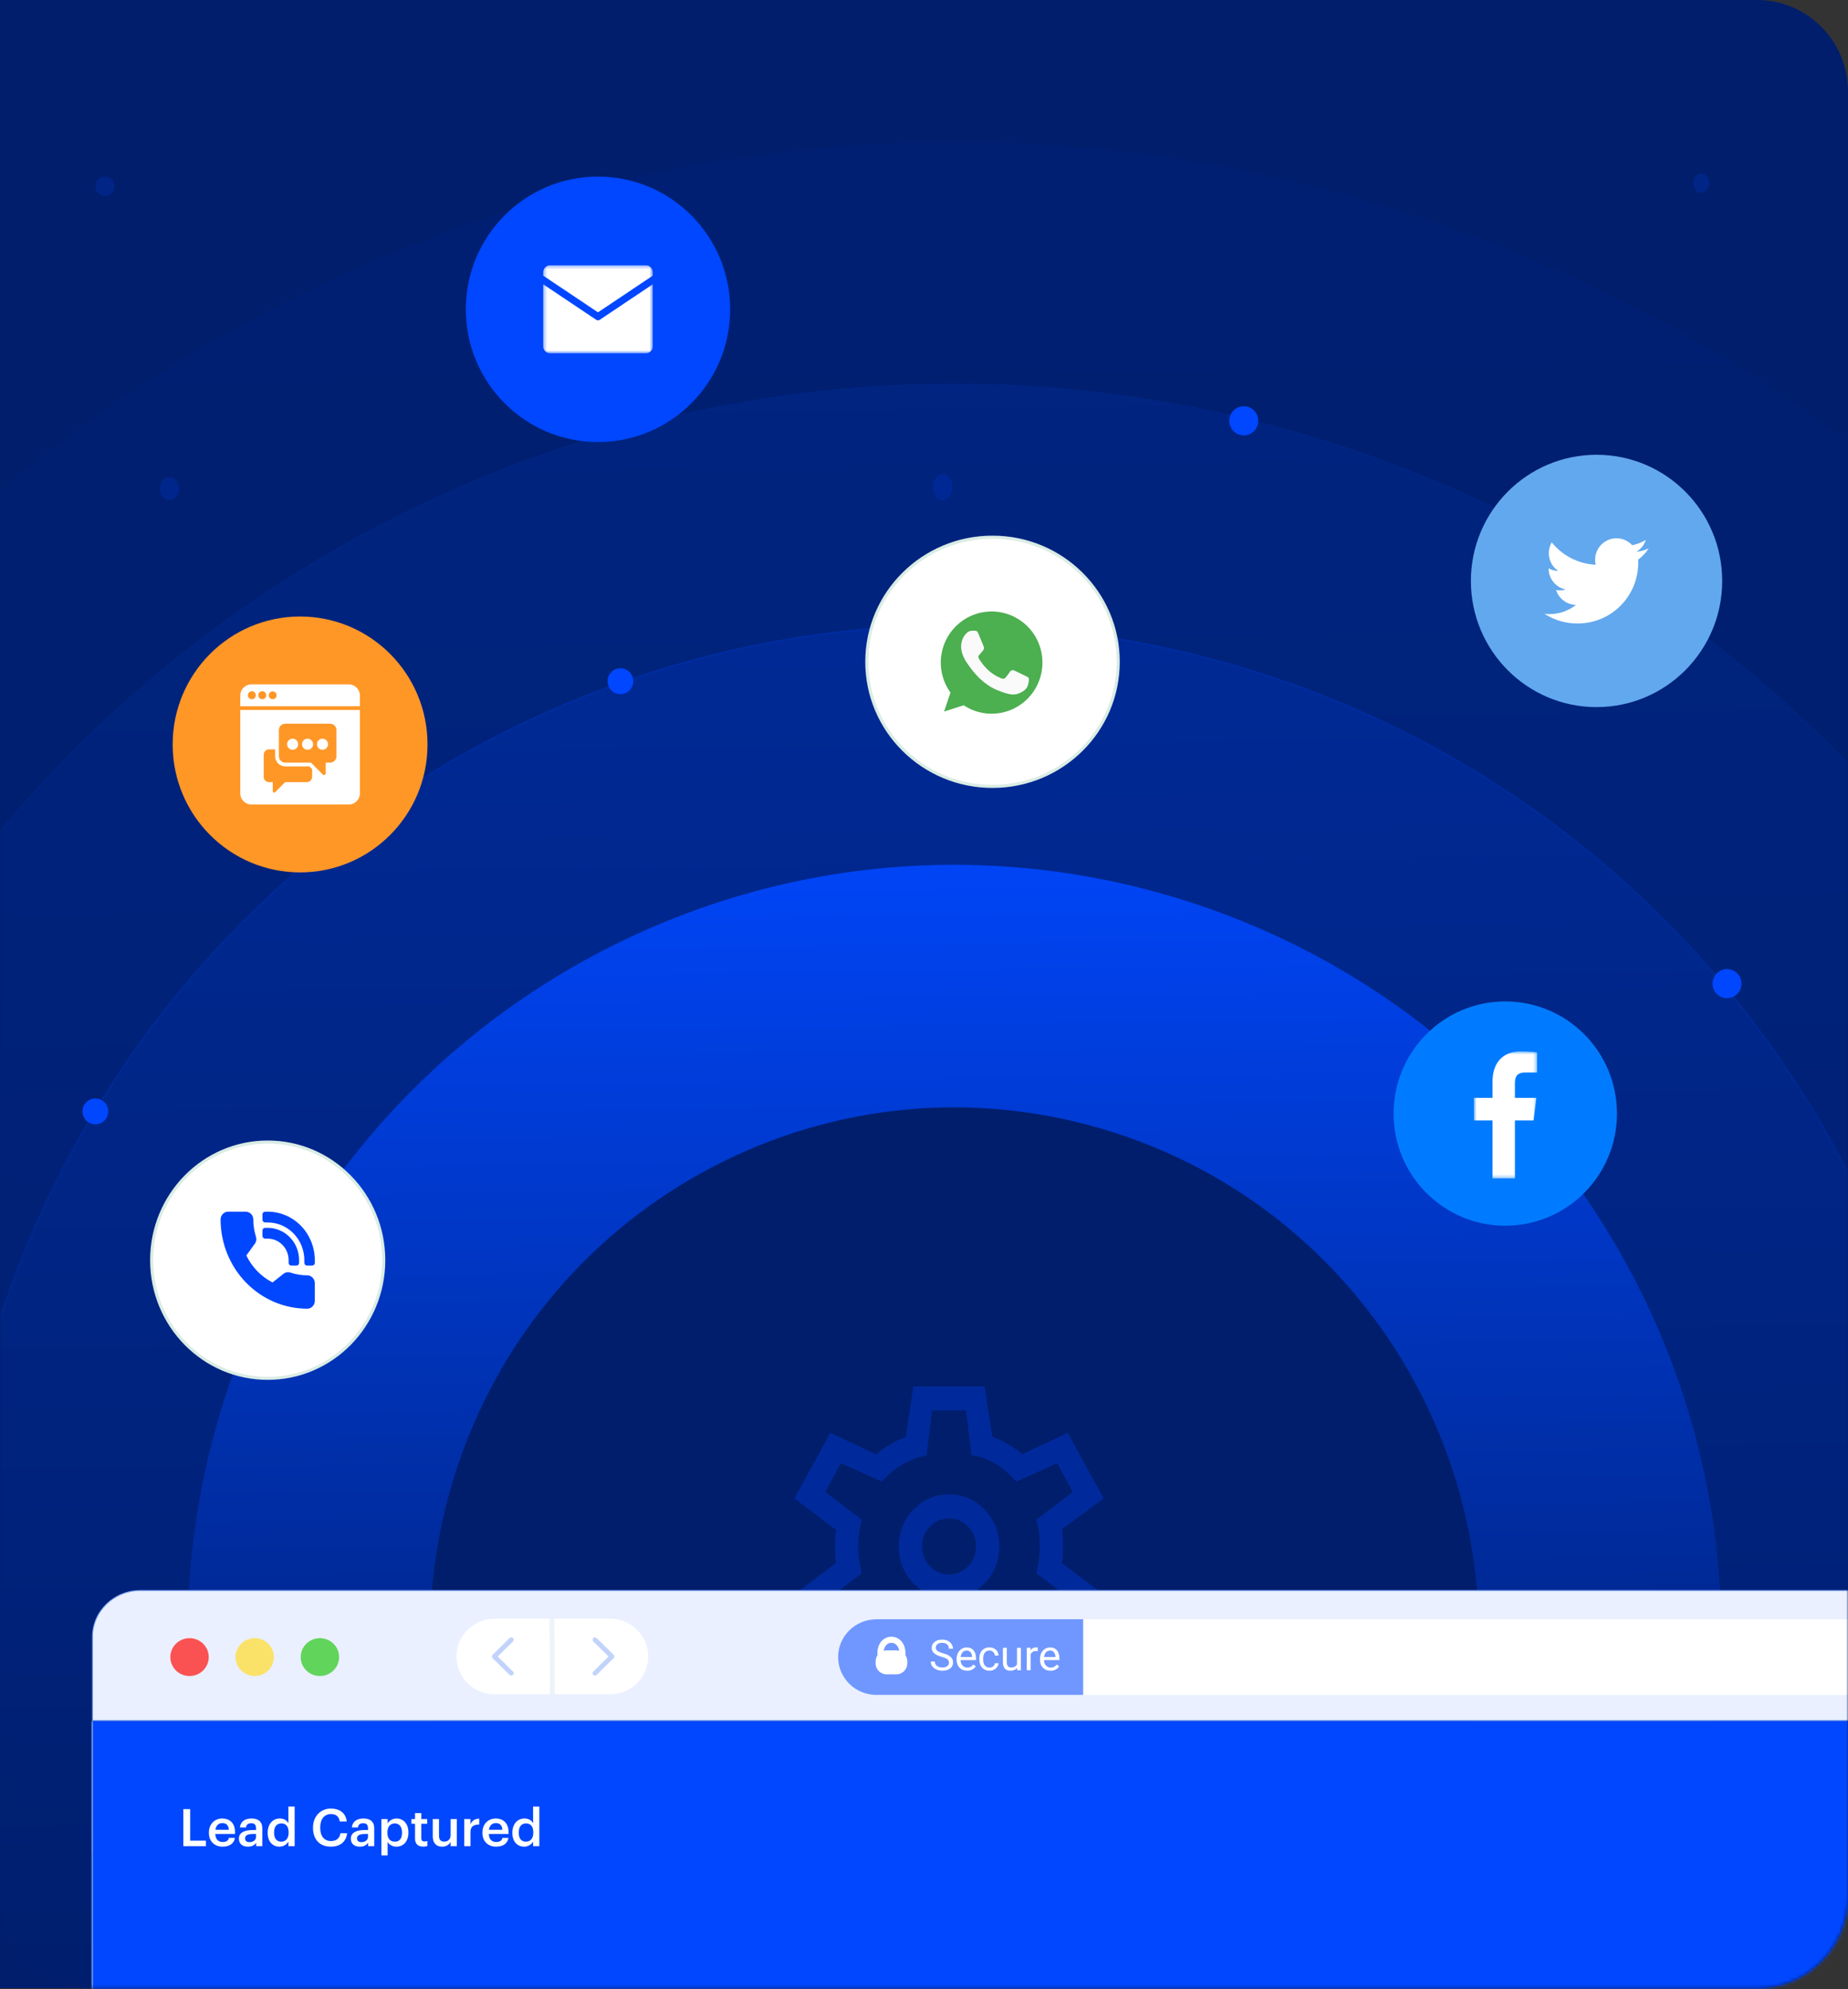
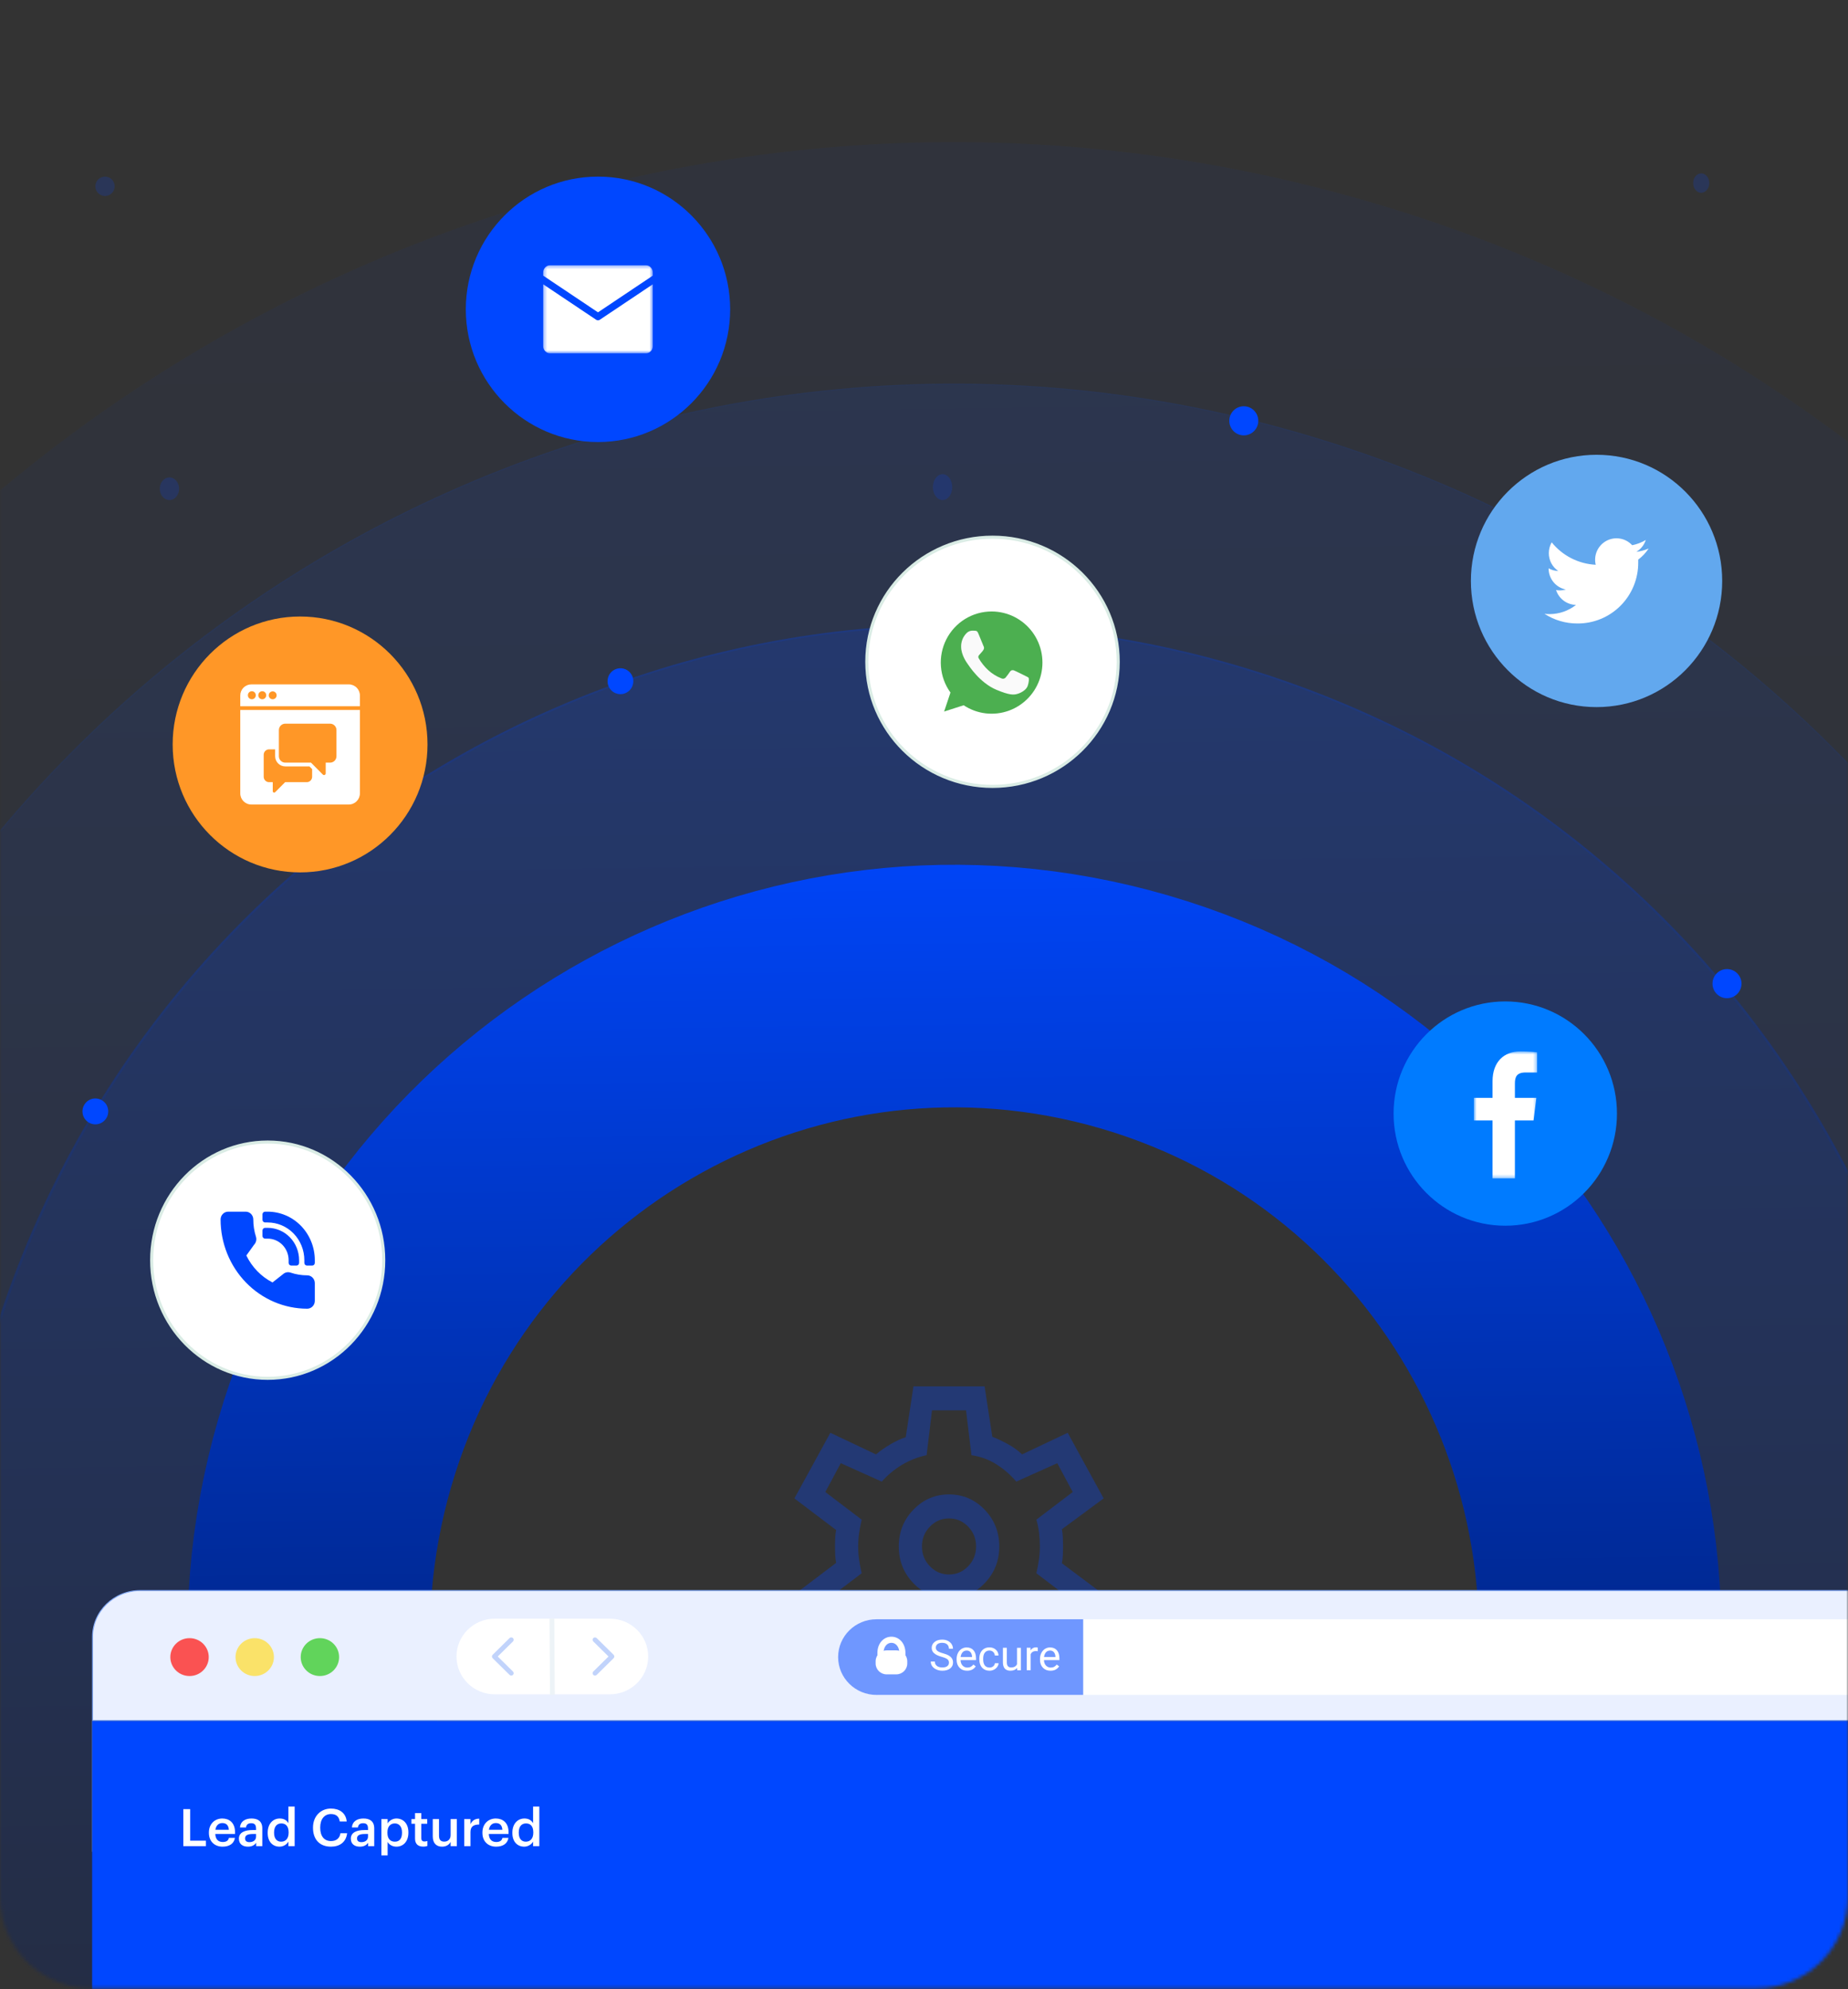
<svg xmlns="http://www.w3.org/2000/svg" width="525" height="565" viewBox="0 0 525 565" fill="none">
  <rect x="0" y="0" width="525" height="565" fill="#333333" stroke="none" />
  <g clip-path="url(#clip0_54_487)">
-     <path d="M0 0H499.099C513.403 0 525 11.641 525 26V538.709C525 553.068 513.403 564.709 499.099 564.709H0V0Z" fill="#001E6C" />
    <mask id="mask0_54_487" style="mask-type:alpha" maskUnits="userSpaceOnUse" x="0" y="0" width="525" height="565">
      <path d="M499.099 0H25.901C11.596 0 0 11.641 0 26V538.709C0 553.068 11.596 564.709 25.901 564.709H499.099C513.404 564.709 525 553.068 525 538.709V26C525 11.641 513.404 0 499.099 0Z" fill="white" />
    </mask>
    <g mask="url(#mask0_54_487)">
      <path d="M259.505 484.685L257.309 470.361C255.918 469.83 254.454 469.11 252.916 468.201C251.379 467.291 250.025 466.344 248.853 465.359L235.894 471.498L225.681 452.854L237.541 443.873C237.395 443.19 237.304 442.414 237.267 441.542C237.23 440.67 237.212 439.894 237.212 439.211C237.212 438.529 237.23 437.753 237.267 436.881C237.304 436.009 237.395 435.233 237.541 434.55L225.681 425.569L235.894 406.925L248.853 413.064C250.025 412.079 251.379 411.131 252.916 410.222C254.454 409.313 255.918 408.63 257.309 408.176L259.505 393.738H279.712L281.909 408.062C283.3 408.593 284.783 409.294 286.357 410.165C287.931 411.037 289.267 412.003 290.365 413.064L303.324 406.925L313.538 425.569L301.677 434.323C301.823 435.081 301.915 435.896 301.952 436.767C301.988 437.639 302.007 438.454 302.007 439.211C302.007 439.969 301.988 440.765 301.952 441.599C301.915 442.433 301.823 443.228 301.677 443.986L313.538 452.854L303.324 471.498L290.365 465.359C289.194 466.344 287.857 467.31 286.357 468.258C284.856 469.205 283.373 469.906 281.909 470.361L279.712 484.685H259.505ZM269.609 453.99C273.563 453.99 276.931 452.55 279.712 449.67C282.495 446.79 283.886 443.304 283.886 439.211C283.886 435.119 282.495 431.633 279.712 428.753C276.931 425.873 273.563 424.433 269.609 424.433C265.656 424.433 262.288 425.873 259.505 428.753C256.724 431.633 255.332 435.119 255.332 439.211C255.332 443.304 256.724 446.79 259.505 449.67C262.288 452.55 265.656 453.99 269.609 453.99ZM269.609 447.169C267.486 447.169 265.674 446.393 264.173 444.839C262.672 443.285 261.922 441.409 261.922 439.211C261.922 437.014 262.672 435.138 264.173 433.584C265.674 432.03 267.486 431.254 269.609 431.254C271.733 431.254 273.544 432.03 275.045 433.584C276.546 435.138 277.297 437.014 277.297 439.211C277.297 441.409 276.546 443.285 275.045 444.839C273.544 446.393 271.733 447.169 269.609 447.169ZM264.777 477.864H274.441L275.979 465.131C278.394 464.525 280.683 463.578 282.843 462.289C285.002 461.001 286.961 459.447 288.718 457.628L300.359 462.858L304.752 454.673L294.428 446.828C294.721 445.54 294.959 444.27 295.143 443.02C295.326 441.769 295.417 440.5 295.417 439.211C295.417 437.923 295.344 436.654 295.197 435.403C295.051 434.153 294.795 432.883 294.428 431.595L304.752 423.75L300.359 415.565L288.718 420.795C287.035 418.824 285.131 417.176 283.007 415.849C280.884 414.523 278.541 413.67 275.979 413.291L274.441 400.559H264.777L263.239 413.291C260.751 413.822 258.426 414.731 256.266 416.02C254.106 417.308 252.184 418.9 250.501 420.795L238.859 415.565L234.467 423.75L244.789 431.595C244.497 432.883 244.258 434.153 244.076 435.403C243.893 436.654 243.801 437.923 243.801 439.211C243.801 440.5 243.893 441.769 244.076 443.02C244.258 444.27 244.497 445.54 244.789 446.828L234.467 454.673L238.859 462.858L250.501 457.628C252.257 459.447 254.216 461.001 256.375 462.289C258.535 463.578 260.823 464.525 263.239 465.131L264.777 477.864Z" fill="#0047FF" fill-opacity="0.32" />
      <path d="M200.963 706.414C334.24 745.321 473.703 668.407 512.462 534.623C551.221 400.838 474.599 260.844 341.323 221.938C208.046 183.031 68.583 259.945 29.824 393.729C-8.935 527.514 67.687 667.508 200.963 706.414Z" stroke="url(#paint0_linear_54_487)" stroke-opacity="0.3" stroke-width="68.9" />
      <path d="M181.935 772.094C351.348 821.55 528.625 723.782 577.893 553.724C627.161 383.665 529.764 205.713 360.351 156.258C190.938 106.802 13.662 204.57 -35.607 374.628C-84.875 544.687 12.522 722.638 181.935 772.094Z" stroke="url(#paint1_linear_54_487)" stroke-opacity="0.14" stroke-width="68.9" />
      <path d="M162.855 837.952C368.503 897.985 583.695 779.307 643.5 572.876C703.306 366.445 585.078 150.434 379.431 90.4C173.783 30.367 -41.409 149.045 -101.214 355.476C-161.02 561.907 -42.792 777.918 162.855 837.952Z" stroke="url(#paint2_linear_54_487)" stroke-opacity="0.05" stroke-width="68.9" />
      <path d="M176.262 197.144C178.283 197.144 179.922 195.498 179.922 193.469C179.922 191.44 178.283 189.794 176.262 189.794C174.24 189.794 172.601 191.44 172.601 193.469C172.601 195.498 174.24 197.144 176.262 197.144Z" fill="#0047FF" />
      <path d="M353.348 123.651C355.622 123.651 357.466 121.8 357.466 119.517C357.466 117.234 355.622 115.383 353.348 115.383C351.073 115.383 349.23 117.234 349.23 119.517C349.23 121.8 351.073 123.651 353.348 123.651Z" fill="#0047FF" />
      <path d="M490.624 283.498C492.898 283.498 494.742 281.647 494.742 279.364C494.742 277.081 492.898 275.23 490.624 275.23C488.349 275.23 486.506 277.081 486.506 279.364C486.506 281.647 488.349 283.498 490.624 283.498Z" fill="#0047FF" />
      <path d="M27.088 319.326C29.11 319.326 30.749 317.68 30.749 315.651C30.749 313.622 29.11 311.976 27.088 311.976C25.066 311.976 23.427 313.622 23.427 315.651C23.427 317.68 25.066 319.326 27.088 319.326Z" fill="#0047FF" />
      <path d="M48.137 142.024C49.653 142.024 50.883 140.585 50.883 138.809C50.883 137.033 49.653 135.594 48.137 135.594C46.621 135.594 45.392 137.033 45.392 138.809C45.392 140.585 46.621 142.024 48.137 142.024Z" fill="#0047FF" fill-opacity="0.18" />
      <path d="M175.346 88.741C176.357 88.741 177.176 87.507 177.176 85.985C177.176 84.463 176.357 83.229 175.346 83.229C174.335 83.229 173.516 84.463 173.516 85.985C173.516 87.507 174.335 88.741 175.346 88.741Z" fill="#0047FF" fill-opacity="0.18" />
      <path d="M483.302 54.752C484.565 54.752 485.59 53.518 485.59 51.995C485.59 50.473 484.565 49.239 483.302 49.239C482.038 49.239 481.014 50.473 481.014 51.995C481.014 53.518 482.038 54.752 483.302 54.752Z" fill="#0047FF" fill-opacity="0.18" />
      <path d="M29.834 55.67C31.35 55.67 32.579 54.436 32.579 52.914C32.579 51.392 31.35 50.158 29.834 50.158C28.317 50.158 27.088 51.392 27.088 52.914C27.088 54.436 28.317 55.67 29.834 55.67Z" fill="#0047FF" fill-opacity="0.18" />
      <path d="M267.779 142.024C269.295 142.024 270.524 140.378 270.524 138.349C270.524 136.32 269.295 134.674 267.779 134.674C266.263 134.674 265.033 136.32 265.033 138.349C265.033 140.378 266.263 142.024 267.779 142.024Z" fill="#0047FF" fill-opacity="0.18" />
      <path d="M515.791 463.556C517.307 463.556 518.537 462.322 518.537 460.8C518.537 459.278 517.307 458.044 515.791 458.044C514.275 458.044 513.046 459.278 513.046 460.8C513.046 462.322 514.275 463.556 515.791 463.556Z" fill="#0047FF" fill-opacity="0.18" />
      <path d="M219.935 640.931C317.184 669.321 418.946 613.199 447.227 515.579C475.509 417.96 419.6 315.81 322.351 287.421C225.103 259.032 123.34 315.153 95.059 412.773C66.777 510.392 122.686 612.542 219.935 640.931Z" stroke="url(#paint3_linear_54_487)" stroke-width="68.9" />
      <path d="M39.846 451.751H653.122C660.597 451.751 666.657 457.636 666.657 464.883V488.634H26.31V464.883C26.31 457.636 32.37 451.751 39.846 451.751Z" fill="#EAF0FF" stroke="#88AEFA" stroke-width="0.276" />
      <path d="M53.846 476.014C56.858 476.014 59.3 473.606 59.3 470.635C59.3 467.664 56.858 465.255 53.846 465.255C50.834 465.255 48.392 467.664 48.392 470.635C48.392 473.606 50.834 476.014 53.846 476.014Z" fill="#FA5252" />
      <path d="M72.364 476.014C75.376 476.014 77.818 473.606 77.818 470.635C77.818 467.664 75.376 465.255 72.364 465.255C69.352 465.255 66.91 467.664 66.91 470.635C66.91 473.606 69.352 476.014 72.364 476.014Z" fill="#FAE269" />
      <path d="M90.882 476.014C93.894 476.014 96.335 473.606 96.335 470.635C96.335 467.664 93.894 465.255 90.882 465.255C87.869 465.255 85.428 467.664 85.428 470.635C85.428 473.606 87.869 476.014 90.882 476.014Z" fill="#61D45B" />
      <path d="M532.172 481.378H249.996C242.37 481.378 238.463 476.569 238.463 470.635C238.463 464.7 242.37 459.891 249.996 459.891H532.172C539.798 459.891 544.61 464.7 544.61 470.635C544.61 476.569 539.798 481.378 532.172 481.378Z" fill="white" />
      <path d="M173.252 481.209H140.575C134.559 481.209 129.684 476.4 129.684 470.465C129.684 464.531 134.559 459.721 140.575 459.721H173.252C179.268 459.721 184.144 464.531 184.144 470.465C184.144 476.4 179.268 481.209 173.252 481.209Z" fill="white" />
      <path d="M141.403 470.465L145.732 466.195C145.998 465.933 145.998 465.501 145.732 465.239C145.467 464.977 145.029 464.977 144.764 465.239L139.95 469.987C139.685 470.249 139.685 470.68 139.95 470.943L144.764 475.69C144.904 475.829 145.076 475.89 145.248 475.89C145.42 475.89 145.591 475.829 145.732 475.69C145.998 475.428 145.998 474.996 145.732 474.734L141.403 470.465Z" fill="#C1D3FB" />
      <path d="M174.33 469.987L169.516 465.239C169.251 464.977 168.813 464.977 168.548 465.239C168.282 465.501 168.282 465.933 168.548 466.195L172.876 470.465L168.548 474.734C168.282 474.996 168.282 475.428 168.548 475.69C168.688 475.829 168.86 475.89 169.032 475.89C169.204 475.89 169.376 475.829 169.516 475.69L174.33 470.943C174.595 470.68 174.595 470.249 174.33 469.987Z" fill="#C1D3FB" />
      <path d="M157.467 459.728L156.107 459.737L156.246 481.393L157.605 481.385L157.467 459.728Z" fill="#EDF3F7" />
      <path d="M307.722 481.378H248.995C242.979 481.378 238.104 476.569 238.104 470.635C238.104 464.7 242.979 459.891 248.995 459.891H307.722V481.378Z" fill="#6F97FF" />
      <path d="M254.621 468.726H251.886C250.16 468.726 248.76 470.107 248.76 471.809V472.457C248.76 474.159 250.16 475.539 251.886 475.539H254.621C256.347 475.539 257.746 474.159 257.746 472.457V471.809C257.746 470.107 256.347 468.726 254.621 468.726Z" fill="white" />
      <path d="M250.136 471.68V469.46C250.136 467.194 251.527 465.714 253.246 465.714C254.965 465.714 256.355 467.21 256.355 469.46V471.156" stroke="white" stroke-width="1.745" stroke-miterlimit="10" />
      <path d="M267.513 470.557C266.529 470.28 265.81 469.941 265.357 469.524C264.904 469.124 264.685 468.615 264.685 468.014C264.685 467.336 264.966 466.781 265.512 466.334C266.059 465.887 266.779 465.671 267.654 465.671C268.248 465.671 268.779 465.779 269.248 466.01C269.716 466.241 270.076 466.55 270.342 466.95C270.592 467.351 270.733 467.783 270.733 468.26H269.576C269.576 467.736 269.404 467.336 269.076 467.027C268.748 466.734 268.263 466.58 267.654 466.58C267.092 466.58 266.638 466.704 266.325 466.95C266.013 467.197 265.857 467.536 265.857 467.983C265.857 468.338 266.013 468.63 266.309 468.877C266.607 469.124 267.122 469.339 267.842 469.54C268.56 469.74 269.139 469.956 269.545 470.203C269.951 470.449 270.263 470.727 270.451 471.05C270.654 471.374 270.748 471.76 270.748 472.191C270.748 472.885 270.467 473.44 269.92 473.871C269.373 474.287 268.639 474.503 267.716 474.503C267.122 474.503 266.56 474.395 266.044 474.164C265.528 473.933 265.122 473.625 264.841 473.239C264.56 472.838 264.419 472.407 264.419 471.898H265.575C265.575 472.422 265.763 472.823 266.154 473.131C266.545 473.44 267.06 473.578 267.716 473.578C268.326 473.578 268.795 473.455 269.107 473.208C269.436 472.962 269.592 472.638 269.592 472.207C269.592 471.775 269.436 471.467 269.139 471.235C268.842 471.004 268.295 470.773 267.513 470.557Z" fill="white" />
      <path d="M274.733 474.504C273.858 474.504 273.139 474.226 272.593 473.656C272.046 473.086 271.764 472.33 271.764 471.375V471.174C271.764 470.542 271.889 469.972 272.139 469.479C272.389 468.986 272.733 468.585 273.17 468.307C273.608 468.03 274.092 467.891 274.608 467.891C275.452 467.891 276.108 468.169 276.577 468.708C277.046 469.248 277.281 470.034 277.281 471.051V471.498H272.889C272.904 472.13 273.093 472.639 273.451 473.024C273.811 473.409 274.264 473.61 274.811 473.61C275.202 473.61 275.53 473.533 275.811 473.379C276.077 473.224 276.327 473.009 276.531 472.747L277.202 473.271C276.655 474.088 275.842 474.504 274.764 474.504H274.733ZM274.592 468.785C274.14 468.785 273.764 468.939 273.467 469.263C273.17 469.587 272.983 470.034 272.904 470.604H276.155V470.527C276.124 469.972 275.968 469.54 275.702 469.232C275.437 468.924 275.061 468.77 274.608 468.77L274.592 468.785Z" fill="white" />
      <path d="M281.124 473.61C281.515 473.61 281.859 473.486 282.156 473.255C282.453 473.024 282.608 472.731 282.64 472.376H283.687C283.671 472.746 283.547 473.085 283.297 473.425C283.062 473.748 282.75 474.026 282.358 474.211C281.968 474.411 281.546 474.504 281.109 474.504C280.233 474.504 279.53 474.211 278.999 473.64C278.483 473.055 278.218 472.269 278.218 471.251V471.066C278.218 470.45 278.327 469.895 278.562 469.401C278.796 468.924 279.124 468.538 279.562 468.276C279.999 468.014 280.499 467.875 281.093 467.875C281.811 467.875 282.421 468.091 282.906 468.523C283.39 468.954 283.64 469.509 283.671 470.188H282.624C282.593 469.771 282.437 469.432 282.156 469.17C281.874 468.908 281.515 468.77 281.093 468.77C280.53 468.77 280.093 468.97 279.78 469.371C279.467 469.771 279.312 470.342 279.312 471.097V471.297C279.312 472.037 279.468 472.592 279.765 472.993C280.077 473.394 280.514 473.594 281.077 473.594L281.124 473.61Z" fill="white" />
      <path d="M288.938 473.748C288.5 474.241 287.875 474.503 287.047 474.503C286.359 474.503 285.828 474.302 285.469 473.917C285.109 473.516 284.922 472.931 284.922 472.16V467.998H286.031V472.129C286.031 473.1 286.438 473.578 287.235 473.578C288.079 473.578 288.64 473.27 288.922 472.653V468.013H290.032V474.395H288.985L288.953 473.763L288.938 473.748Z" fill="white" />
      <path d="M294.829 468.97C294.657 468.939 294.485 468.923 294.282 468.923C293.564 468.923 293.064 469.232 292.798 469.833V474.365H291.688V467.983H292.767V468.723C293.141 468.153 293.657 467.86 294.329 467.86C294.548 467.86 294.704 467.891 294.814 467.937V468.954L294.829 468.97Z" fill="white" />
      <path d="M298.423 474.504C297.548 474.504 296.829 474.226 296.282 473.656C295.735 473.086 295.454 472.33 295.454 471.375V471.174C295.454 470.542 295.579 469.972 295.829 469.479C296.079 468.986 296.423 468.585 296.861 468.307C297.298 468.03 297.783 467.891 298.299 467.891C299.142 467.891 299.799 468.169 300.267 468.708C300.736 469.248 300.97 470.034 300.97 471.051V471.498H296.579C296.595 472.13 296.782 472.639 297.142 473.024C297.502 473.409 297.955 473.61 298.502 473.61C298.892 473.61 299.22 473.533 299.502 473.379C299.767 473.224 300.017 473.009 300.22 472.747L300.893 473.271C300.346 474.088 299.533 474.504 298.455 474.504H298.423ZM298.283 468.785C297.829 468.785 297.455 468.939 297.158 469.263C296.861 469.587 296.673 470.034 296.595 470.604H299.846V470.527C299.814 469.972 299.658 469.54 299.392 469.232C299.126 468.924 298.752 468.77 298.299 468.77L298.283 468.785Z" fill="white" />
-       <path d="M26.31 488.91H666.657V908.188C666.657 916.737 659.754 923.667 651.237 923.667H41.731C33.214 923.667 26.31 916.737 26.31 908.188V488.91Z" fill="#F2F5FA" stroke="#A7B0B7" stroke-width="0.276" />
      <path d="M26.31 488.91H666.657V525.794H26.31V488.91Z" fill="#FBFCFF" stroke="#A7B0B7" stroke-width="0.276" />
      <path d="M26.173 488.772H666.795V636.502H26.173V488.772Z" fill="#0047FF" />
      <mask id="mask1_54_487" style="mask-type:luminance" maskUnits="userSpaceOnUse" x="26" y="488" width="641" height="149">
-         <path d="M26.173 488.772H666.795V636.502H26.173V488.772Z" fill="white" />
-       </mask>
+         </mask>
      <g mask="url(#mask1_54_487)">
        <path d="M666.52 488.772V636.502H667.069V488.772H666.52ZM26.448 636.502V488.772H25.898V636.502H26.448Z" fill="#88AEFA" />
      </g>
      <path d="M52.083 524.326V513.817H54.031V522.768H58.497V524.326H52.083ZM63.227 524.473C60.972 524.473 59.346 522.989 59.346 520.563V520.446C59.346 518.065 60.972 516.477 63.154 516.477C65.057 516.477 66.77 517.609 66.77 520.358V520.872H61.162C61.221 522.327 61.953 523.15 63.271 523.15C64.34 523.15 64.896 522.724 65.028 521.974H66.741C66.492 523.591 65.189 524.473 63.227 524.473ZM61.191 519.681H65.013C64.925 518.359 64.252 517.771 63.154 517.771C62.085 517.771 61.367 518.491 61.191 519.681ZM70.43 524.473C69.025 524.473 67.868 523.797 67.868 522.195C67.868 520.402 69.596 519.755 71.792 519.755H72.744V519.358C72.744 518.329 72.392 517.815 71.353 517.815C70.43 517.815 69.977 518.256 69.889 519.02H68.175C68.322 517.227 69.742 516.477 71.455 516.477C73.169 516.477 74.516 517.183 74.516 519.285V524.326H72.773V523.385C72.275 524.047 71.602 524.473 70.43 524.473ZM70.855 523.194C71.939 523.194 72.744 522.621 72.744 521.636V520.872H71.836C70.489 520.872 69.625 521.181 69.625 522.121C69.625 522.768 69.977 523.194 70.855 523.194ZM79.416 524.473C77.498 524.473 76.049 523.106 76.049 520.607V520.49C76.049 518.035 77.498 516.477 79.49 516.477C80.734 516.477 81.51 517.05 81.935 517.815V513.082H83.707V524.326H81.935V523.033C81.525 523.797 80.544 524.473 79.416 524.473ZM79.856 523.062C81.086 523.062 81.994 522.239 81.994 520.519V520.402C81.994 518.711 81.218 517.874 79.929 517.874C78.626 517.874 77.864 518.785 77.864 520.446V520.563C77.864 522.254 78.714 523.062 79.856 523.062ZM94.031 524.473C90.751 524.473 88.921 522.371 88.921 519.138V519.02C88.921 515.86 91.088 513.655 94.002 513.655C96.403 513.655 98.263 514.86 98.497 517.33H96.521C96.301 515.933 95.525 515.213 94.017 515.213C92.172 515.213 90.971 516.654 90.971 519.005V519.123C90.971 521.489 92.099 522.886 94.031 522.886C95.481 522.886 96.506 522.151 96.711 520.666H98.615C98.307 523.194 96.521 524.473 94.031 524.473ZM102.233 524.473C100.827 524.473 99.67 523.797 99.67 522.195C99.67 520.402 101.398 519.755 103.594 519.755H104.547V519.358C104.547 518.329 104.195 517.815 103.155 517.815C102.233 517.815 101.778 518.256 101.691 519.02H99.978C100.125 517.227 101.544 516.477 103.258 516.477C104.971 516.477 106.318 517.183 106.318 519.285V524.326H104.576V523.385C104.078 524.047 103.404 524.473 102.233 524.473ZM102.657 523.194C103.741 523.194 104.547 522.621 104.547 521.636V520.872H103.638C102.291 520.872 101.428 521.181 101.428 522.121C101.428 522.768 101.778 523.194 102.657 523.194ZM108.349 526.957V516.639H110.12V517.874C110.545 517.139 111.497 516.477 112.625 516.477C114.543 516.477 116.022 517.903 116.022 520.387V520.505C116.022 522.974 114.601 524.473 112.625 524.473C111.41 524.473 110.531 523.871 110.12 523.121V526.957H108.349ZM112.186 523.062C113.489 523.062 114.206 522.18 114.206 520.534V520.416C114.206 518.711 113.327 517.874 112.171 517.874C110.94 517.874 110.062 518.711 110.062 520.416V520.534C110.062 522.254 110.897 523.062 112.186 523.062ZM120.221 524.458C118.699 524.458 117.908 523.635 117.908 522.18V517.976H116.883V516.639H117.908V514.948H119.679V516.639H121.364V517.976H119.679V522.018C119.679 522.695 120.002 523.003 120.558 523.003C120.909 523.003 121.173 522.959 121.422 522.856V524.267C121.143 524.37 120.763 524.458 120.221 524.458ZM125.583 524.473C124.074 524.473 122.947 523.606 122.947 521.563V516.639H124.719V521.357C124.719 522.518 125.202 523.047 126.227 523.047C127.178 523.047 128.013 522.43 128.013 521.21V516.639H129.786V524.326H128.013V523.121C127.633 523.871 126.827 524.473 125.583 524.473ZM131.886 524.326V516.639H133.658V518.079C134.141 517.109 134.858 516.536 136.147 516.521V518.182C134.595 518.197 133.658 518.697 133.658 520.328V524.326H131.886ZM140.931 524.473C138.676 524.473 137.05 522.989 137.05 520.563V520.446C137.05 518.065 138.676 516.477 140.857 516.477C142.761 516.477 144.475 517.609 144.475 520.358V520.872H138.866C138.925 522.327 139.657 523.15 140.975 523.15C142.044 523.15 142.6 522.724 142.732 521.974H144.445C144.196 523.591 142.893 524.473 140.931 524.473ZM138.895 519.681H142.717C142.63 518.359 141.955 517.771 140.857 517.771C139.788 517.771 139.071 518.491 138.895 519.681ZM148.927 524.473C147.009 524.473 145.558 523.106 145.558 520.607V520.49C145.558 518.035 147.009 516.477 149 516.477C150.245 516.477 151.021 517.05 151.445 517.815V513.082H153.217V524.326H151.445V523.033C151.036 523.797 150.054 524.473 148.927 524.473ZM149.366 523.062C150.596 523.062 151.504 522.239 151.504 520.519V520.402C151.504 518.711 150.728 517.874 149.44 517.874C148.136 517.874 147.375 518.785 147.375 520.446V520.563C147.375 522.254 148.224 523.062 149.366 523.062Z" fill="white" />
      <path d="M427.634 348.119C445.158 348.119 459.364 333.859 459.364 316.268C459.364 298.677 445.158 284.417 427.634 284.417C410.11 284.417 395.904 298.677 395.904 316.268C395.904 333.859 410.11 348.119 427.634 348.119Z" fill="#007BFF" />
      <mask id="mask2_54_487" style="mask-type:luminance" maskUnits="userSpaceOnUse" x="418" y="298" width="19" height="37">
        <path d="M436.678 298.601H418.708V334.677H436.678V298.601Z" fill="white" />
      </mask>
      <g mask="url(#mask2_54_487)">
        <path d="M430.371 334.674V318.221H435.67L436.463 311.809H430.371V307.716C430.371 305.859 430.867 304.594 433.421 304.594L436.677 304.593V298.858C436.115 298.78 434.181 298.606 431.931 298.606C427.235 298.606 424.02 301.594 424.02 307.081V311.81H418.708V318.221H424.02V334.674H430.371Z" fill="white" />
      </g>
      <path d="M453.564 200.828C473.279 200.828 489.261 184.785 489.261 164.995C489.261 145.205 473.279 129.162 453.564 129.162C433.849 129.162 417.867 145.205 417.867 164.995C417.867 184.785 433.849 200.828 453.564 200.828Z" fill="#62A8EE" />
      <path d="M468.366 155.783C467.253 156.267 466.076 156.587 464.872 156.733C466.143 155.972 467.095 154.773 467.552 153.361C466.358 154.074 465.051 154.576 463.688 154.846C462.777 153.855 461.565 153.195 460.239 152.97C458.914 152.745 457.552 152.967 456.366 153.603C455.182 154.239 454.24 155.251 453.69 156.482C453.14 157.713 453.012 159.092 453.327 160.404C450.913 160.281 448.552 159.65 446.397 158.552C444.243 157.454 442.342 155.913 440.82 154.029C440.285 154.966 440.005 156.026 440.005 157.105C440.003 158.107 440.248 159.094 440.718 159.978C441.188 160.862 441.869 161.616 442.699 162.172C441.734 162.145 440.79 161.885 439.946 161.414V161.488C439.953 162.892 440.443 164.25 441.334 165.333C442.223 166.416 443.459 167.158 444.83 167.432C444.302 167.593 443.754 167.678 443.203 167.684C442.82 167.68 442.439 167.645 442.063 167.58C442.453 168.788 443.21 169.843 444.226 170.6C445.242 171.356 446.467 171.775 447.731 171.8C445.596 173.487 442.959 174.407 440.242 174.415C439.747 174.417 439.253 174.387 438.761 174.326C441.536 176.124 444.77 177.079 448.072 177.075C450.351 177.098 452.612 176.666 454.723 175.803C456.834 174.94 458.752 173.663 460.365 172.047C461.979 170.432 463.256 168.509 464.121 166.393C464.987 164.276 465.423 162.008 465.405 159.72C465.405 159.467 465.405 159.2 465.405 158.933C466.567 158.063 467.569 156.997 468.366 155.783Z" fill="white" />
      <path d="M169.882 125.543C190.62 125.543 207.431 108.667 207.431 87.851C207.431 67.034 190.62 50.158 169.882 50.158C149.144 50.158 132.333 67.034 132.333 87.851C132.333 108.667 149.144 125.543 169.882 125.543Z" fill="#0047FF" />
      <mask id="mask3_54_487" style="mask-type:luminance" maskUnits="userSpaceOnUse" x="154" y="75" width="32" height="26">
        <path d="M185.453 75.347H154.312V100.354H185.453V75.347Z" fill="white" />
      </mask>
      <g mask="url(#mask3_54_487)">
        <path d="M154.312 78.286V77.431C154.312 76.878 154.517 76.348 154.882 75.957C155.248 75.567 155.743 75.347 156.259 75.347H183.506C184.023 75.347 184.517 75.567 184.883 75.957C185.247 76.348 185.453 76.878 185.453 77.431V78.286L169.883 88.706L154.312 78.286ZM170.398 90.818C170.243 90.922 170.065 90.977 169.883 90.977C169.701 90.977 169.521 90.922 169.367 90.818L154.312 80.743V98.27C154.312 98.823 154.517 99.353 154.882 99.744C155.248 100.135 155.743 100.354 156.259 100.354H183.506C184.023 100.354 184.517 100.135 184.883 99.744C185.247 99.353 185.453 98.823 185.453 98.27V80.743L170.398 90.818Z" fill="white" />
      </g>
      <path d="M85.252 247.772C105.245 247.772 121.452 231.503 121.452 211.434C121.452 191.365 105.245 175.096 85.252 175.096C65.26 175.096 49.052 191.365 49.052 211.434C49.052 231.503 65.26 247.772 85.252 247.772Z" fill="#FF9727" />
      <path d="M99.094 194.376H71.403C70.99 194.375 70.58 194.456 70.198 194.614C69.817 194.772 69.47 195.005 69.178 195.298C68.885 195.591 68.654 195.939 68.496 196.323C68.339 196.706 68.258 197.117 68.259 197.531V200.581H102.246V197.531C102.246 195.783 100.836 194.376 99.094 194.376ZM71.551 198.598C70.928 198.598 70.425 198.1 70.425 197.482C70.42 197.33 70.445 197.18 70.499 197.038C70.553 196.897 70.635 196.768 70.74 196.659C70.844 196.55 70.97 196.463 71.109 196.404C71.248 196.345 71.397 196.314 71.548 196.314C71.699 196.314 71.848 196.345 71.987 196.404C72.126 196.463 72.251 196.55 72.356 196.659C72.46 196.768 72.542 196.897 72.596 197.038C72.65 197.18 72.675 197.33 72.67 197.482C72.67 198.1 72.167 198.598 71.551 198.598ZM74.511 198.598C73.888 198.598 73.385 198.1 73.385 197.482C73.38 197.33 73.405 197.18 73.459 197.038C73.513 196.897 73.595 196.768 73.699 196.659C73.804 196.55 73.93 196.463 74.069 196.404C74.207 196.345 74.357 196.314 74.507 196.314C74.658 196.314 74.808 196.345 74.946 196.404C75.085 196.463 75.211 196.55 75.315 196.659C75.42 196.768 75.502 196.897 75.556 197.038C75.61 197.18 75.635 197.33 75.63 197.482C75.63 198.1 75.127 198.598 74.511 198.598ZM77.471 198.598C76.847 198.598 76.345 198.1 76.345 197.482C76.345 197.183 76.463 196.896 76.674 196.685C76.884 196.474 77.169 196.355 77.467 196.355C77.765 196.355 78.05 196.474 78.261 196.685C78.471 196.896 78.589 197.183 78.589 197.482C78.589 198.1 78.087 198.598 77.471 198.598ZM68.259 201.647V225.329C68.259 227.077 69.661 228.492 71.403 228.492H99.094C100.836 228.492 102.246 227.077 102.246 225.329V201.647H68.259ZM88.672 220.617C88.672 221.455 87.992 222.145 87.157 222.145H81.004L78.165 224.995C77.917 225.244 77.485 225.066 77.485 224.71V222.145H76.437C75.594 222.145 74.915 221.455 74.915 220.617V214.355C74.915 213.516 75.594 212.827 76.437 212.827H78.165V214.781C78.165 216.373 79.453 217.667 81.039 217.667H87.907L88.672 218.435V220.617ZM95.585 214.784C95.585 215.265 95.394 215.727 95.055 216.067C94.716 216.408 94.257 216.599 93.777 216.599H92.528V219.653C92.528 220.076 92.018 220.287 91.721 219.988L88.348 216.599H81.037C80.558 216.599 80.098 216.408 79.759 216.067C79.42 215.727 79.229 215.265 79.229 214.784V207.345C79.229 206.864 79.42 206.403 79.759 206.062C80.098 205.722 80.558 205.531 81.037 205.531H93.777C94.257 205.531 94.716 205.722 95.055 206.062C95.394 206.403 95.585 206.864 95.585 207.345V214.784Z" fill="white" />
-       <path d="M91.651 209.797C91.442 209.792 91.234 209.829 91.04 209.906C90.846 209.983 90.669 210.098 90.519 210.244C90.37 210.391 90.251 210.566 90.17 210.759C90.089 210.952 90.047 211.16 90.046 211.369C90.046 211.579 90.088 211.787 90.168 211.98C90.249 212.173 90.367 212.348 90.516 212.495C90.665 212.642 90.842 212.758 91.036 212.835C91.23 212.913 91.438 212.95 91.647 212.946C92.057 212.938 92.448 212.769 92.735 212.475C93.023 212.181 93.184 211.785 93.184 211.374C93.185 210.962 93.025 210.566 92.738 210.271C92.451 209.976 92.061 209.806 91.651 209.797ZM87.41 209.797C87.201 209.792 86.993 209.829 86.799 209.906C86.605 209.983 86.427 210.098 86.278 210.244C86.129 210.391 86.01 210.566 85.929 210.759C85.847 210.952 85.805 211.16 85.805 211.369C85.805 211.579 85.846 211.787 85.927 211.98C86.008 212.173 86.126 212.348 86.275 212.495C86.424 212.642 86.601 212.758 86.795 212.835C86.989 212.913 87.197 212.95 87.405 212.946C87.816 212.938 88.206 212.769 88.494 212.475C88.781 212.181 88.943 211.785 88.943 211.374C88.944 210.962 88.784 210.566 88.497 210.271C88.21 209.976 87.82 209.806 87.41 209.797ZM83.168 209.797C82.96 209.792 82.752 209.829 82.558 209.906C82.363 209.983 82.186 210.098 82.037 210.244C81.887 210.391 81.769 210.566 81.687 210.759C81.606 210.952 81.564 211.16 81.564 211.369C81.564 211.579 81.605 211.787 81.686 211.98C81.766 212.173 81.885 212.348 82.034 212.495C82.183 212.642 82.359 212.758 82.554 212.835C82.748 212.913 82.955 212.95 83.164 212.946C83.574 212.938 83.965 212.769 84.252 212.475C84.54 212.18 84.701 211.785 84.702 211.373C84.702 210.961 84.542 210.566 84.255 210.271C83.968 209.976 83.579 209.806 83.168 209.797Z" fill="white" />
      <path d="M317.68 187.957C317.68 207.499 301.695 223.35 281.964 223.35C262.234 223.35 246.249 207.499 246.249 187.957C246.249 168.416 262.234 152.565 281.964 152.565C301.695 152.565 317.68 168.416 317.68 187.957Z" fill="white" stroke="#DAECE5" stroke-width="0.871" />
      <path d="M281.713 173.667H281.705C279.044 173.666 276.435 174.404 274.166 175.801C271.895 177.198 270.054 179.198 268.845 181.581C267.635 183.964 267.104 186.637 267.312 189.304C267.519 191.971 268.455 194.529 270.017 196.695L268.217 202.088L273.768 200.304C275.648 201.549 277.791 202.335 280.025 202.599C282.261 202.863 284.526 202.598 286.641 201.826C288.757 201.053 290.663 199.794 292.208 198.149C293.753 196.504 294.895 194.519 295.541 192.352C296.188 190.184 296.321 187.895 295.931 185.667C295.54 183.438 294.638 181.332 293.295 179.517C291.951 177.702 290.204 176.228 288.193 175.212C286.182 174.196 283.963 173.667 281.713 173.667Z" fill="#4CAF50" />
      <path d="M291.954 194.823C291.561 195.944 290.006 196.874 288.763 197.145C287.914 197.329 286.804 197.475 283.07 195.907C278.293 193.902 275.217 188.99 274.976 188.671C274.745 188.352 273.046 186.069 273.046 183.708C273.025 182.959 273.162 182.214 273.449 181.524C273.736 180.833 274.166 180.212 274.709 179.703C275.167 179.297 275.761 179.085 276.37 179.113C276.571 179.113 276.753 179.123 276.915 179.131C277.392 179.152 277.632 179.181 277.947 179.943C278.34 180.9 279.294 183.261 279.409 183.504C279.488 183.636 279.537 183.786 279.549 183.941C279.561 184.095 279.536 184.251 279.477 184.394C279.344 184.673 279.166 184.928 278.951 185.149C278.711 185.429 278.484 185.643 278.244 185.943C278.025 186.204 277.777 186.484 278.053 186.967C278.767 188.198 279.656 189.315 280.691 190.285C281.801 191.314 283.095 192.122 284.502 192.665C284.689 192.755 284.899 192.785 285.103 192.753C285.308 192.72 285.497 192.626 285.649 192.482C286.101 191.937 286.525 191.368 286.918 190.778C287.035 190.582 287.218 190.437 287.433 190.371C287.649 190.305 287.881 190.322 288.085 190.42C288.524 190.574 290.846 191.736 291.323 191.977C291.801 192.217 292.116 192.335 292.232 192.538C292.347 192.742 292.345 193.701 291.954 194.823Z" fill="#FAFAFA" />
      <path d="M109.02 357.909C109.02 376.447 94.253 391.464 76.05 391.464C57.847 391.464 43.08 376.447 43.08 357.909C43.08 339.372 57.847 324.355 76.05 324.355C94.253 324.355 109.02 339.372 109.02 357.909Z" fill="white" stroke="#DAECE5" stroke-width="0.871" />
      <path d="M76.05 344.129H75.306C75.109 344.129 74.92 344.21 74.781 344.354C74.641 344.497 74.563 344.692 74.563 344.895V346.426C74.563 346.629 74.641 346.824 74.781 346.967C74.92 347.111 75.109 347.192 75.306 347.192H76.05C78.811 347.192 81.459 348.321 83.411 350.331C85.363 352.341 86.46 355.067 86.46 357.909V358.675C86.46 358.878 86.538 359.073 86.678 359.216C86.817 359.36 87.006 359.44 87.204 359.44H88.691C88.888 359.44 89.077 359.36 89.217 359.216C89.356 359.073 89.434 358.878 89.434 358.675V357.909C89.434 354.255 88.024 350.75 85.514 348.165C83.004 345.581 79.6 344.129 76.05 344.129Z" fill="#0047FF" />
      <path d="M81.999 357.909V358.675C81.999 358.878 82.077 359.073 82.216 359.216C82.356 359.36 82.545 359.44 82.742 359.44H84.229C84.427 359.44 84.616 359.36 84.755 359.216C84.895 359.073 84.973 358.878 84.973 358.675V357.909C84.973 355.473 84.033 353.136 82.359 351.413C80.686 349.691 78.417 348.723 76.05 348.723H75.306C75.109 348.723 74.92 348.803 74.781 348.947C74.641 349.09 74.563 349.285 74.563 349.488V351.019C74.563 351.222 74.641 351.417 74.781 351.561C74.92 351.704 75.109 351.785 75.306 351.785H76.05C77.628 351.785 79.141 352.43 80.256 353.579C81.372 354.727 81.999 356.285 81.999 357.909Z" fill="#0047FF" />
      <path d="M87.293 362.212C85.671 362.215 84.06 361.951 82.519 361.431C82.156 361.31 81.769 361.288 81.397 361.369C81.023 361.45 80.677 361.629 80.393 361.89L77.418 364.233C74.2 362.576 71.591 359.89 69.982 356.577L72.183 353.515C72.464 353.226 72.662 352.863 72.756 352.467C72.851 352.07 72.838 351.654 72.719 351.264C72.213 349.678 71.957 348.019 71.96 346.349C71.96 346.051 71.902 345.756 71.789 345.482C71.676 345.207 71.511 344.959 71.303 344.752C71.094 344.545 70.848 344.383 70.578 344.276C70.307 344.169 70.019 344.119 69.73 344.129H64.807C64.24 344.133 63.698 344.367 63.297 344.779C62.896 345.192 62.669 345.751 62.666 346.334C62.67 353.057 65.266 359.504 69.883 364.258C74.501 369.012 80.763 371.685 87.293 371.689C87.86 371.685 88.402 371.451 88.803 371.039C89.204 370.626 89.43 370.068 89.434 369.484V364.432C89.434 363.845 89.209 363.283 88.808 362.867C88.407 362.451 87.862 362.216 87.293 362.212Z" fill="#0047FF" />
    </g>
  </g>
  <defs>
    <linearGradient id="paint0_linear_54_487" x1="295.385" y1="151.269" x2="300.946" y2="568.652" gradientUnits="userSpaceOnUse">
      <stop stop-color="#0047FF" />
      <stop offset="1" stop-color="#001E6D" stop-opacity="0.99" />
    </linearGradient>
    <linearGradient id="paint1_linear_54_487" x1="301.169" y1="76.621" x2="308.057" y2="593.577" gradientUnits="userSpaceOnUse">
      <stop stop-color="#0047FF" />
      <stop offset="1" stop-color="#001E6D" stop-opacity="0.99" />
    </linearGradient>
    <linearGradient id="paint2_linear_54_487" x1="306.967" y1="1.771" x2="315.185" y2="618.568" gradientUnits="userSpaceOnUse">
      <stop stop-color="#0047FF" />
      <stop offset="1" stop-color="#001E6D" stop-opacity="0.99" />
    </linearGradient>
    <linearGradient id="paint3_linear_54_487" x1="289.62" y1="225.692" x2="293.858" y2="543.803" gradientUnits="userSpaceOnUse">
      <stop stop-color="#0047FF" />
      <stop offset="1" stop-color="#001E6D" stop-opacity="0.99" />
    </linearGradient>
    <clipPath id="clip0_54_487">
      <rect width="525" height="565" fill="white" />
    </clipPath>
  </defs>
</svg>